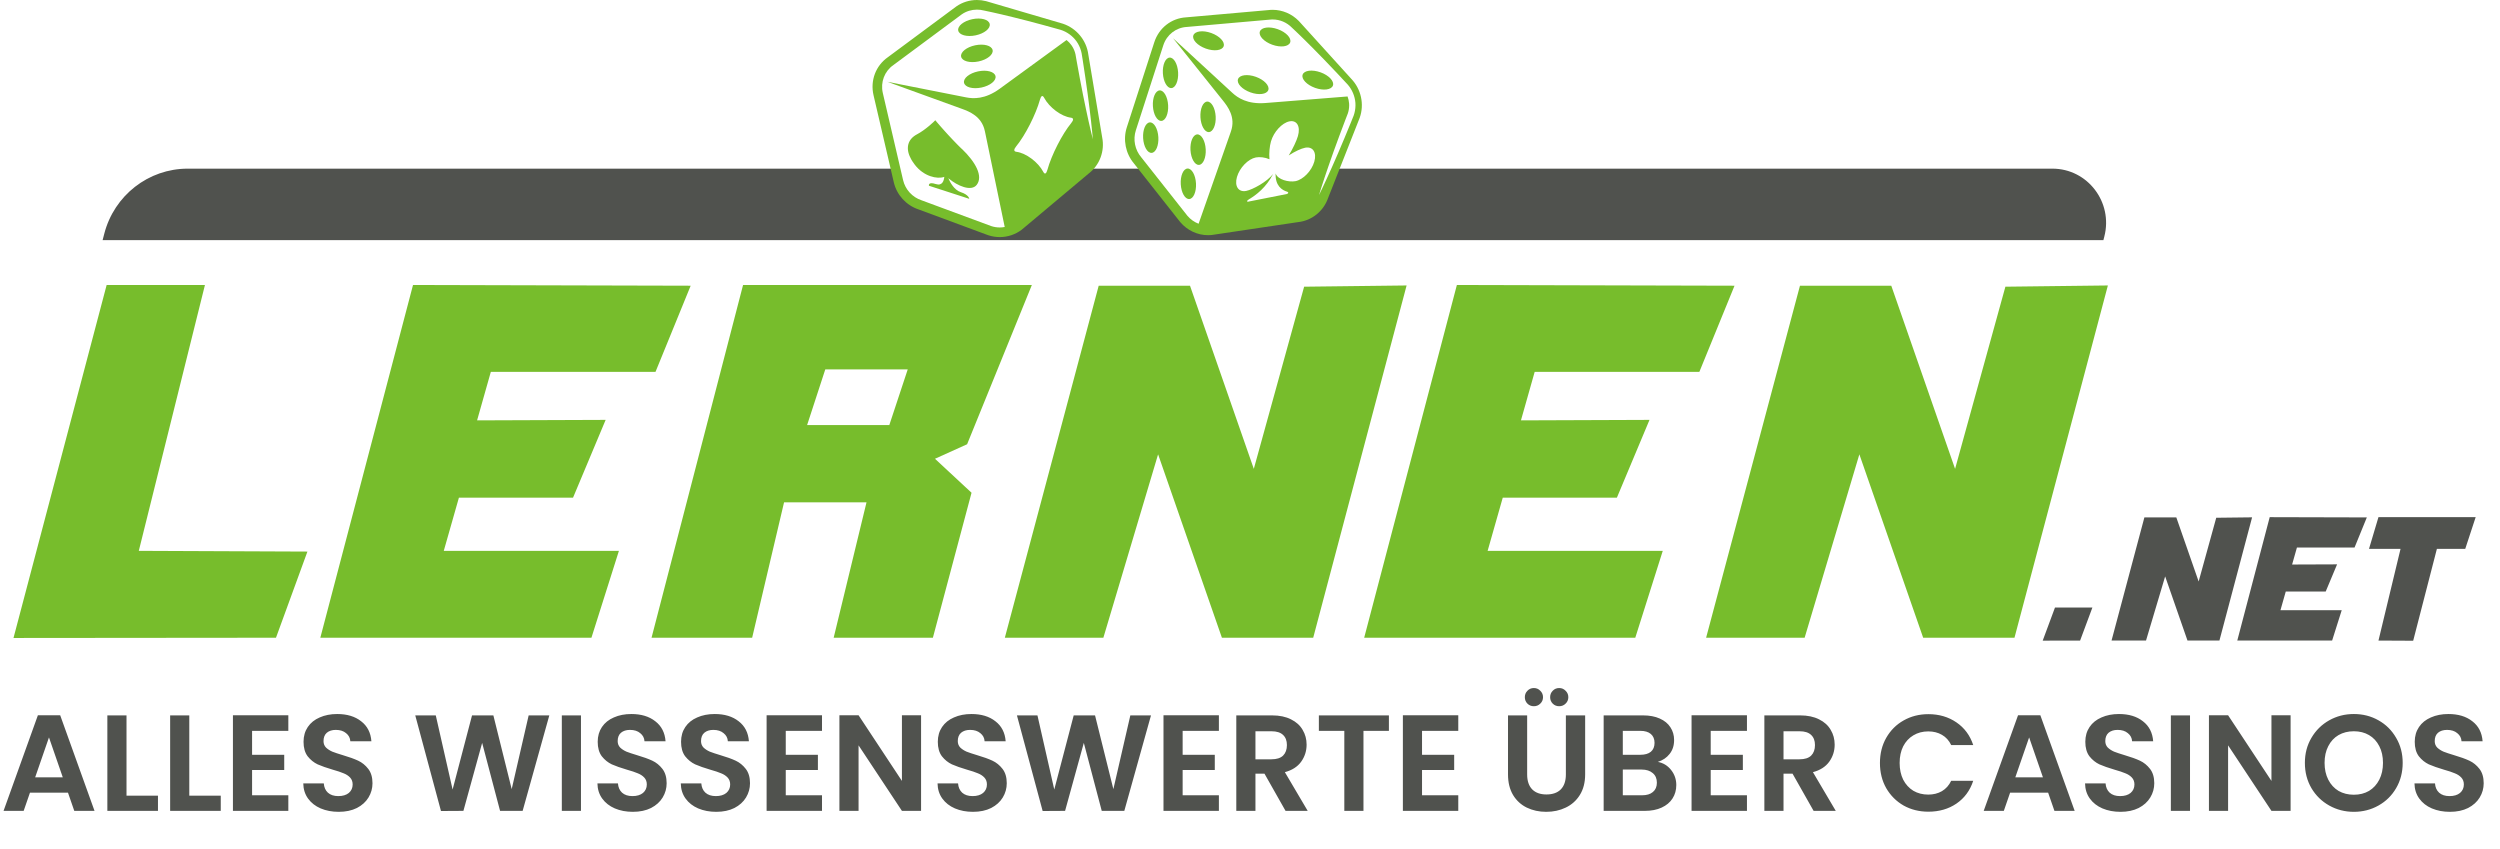
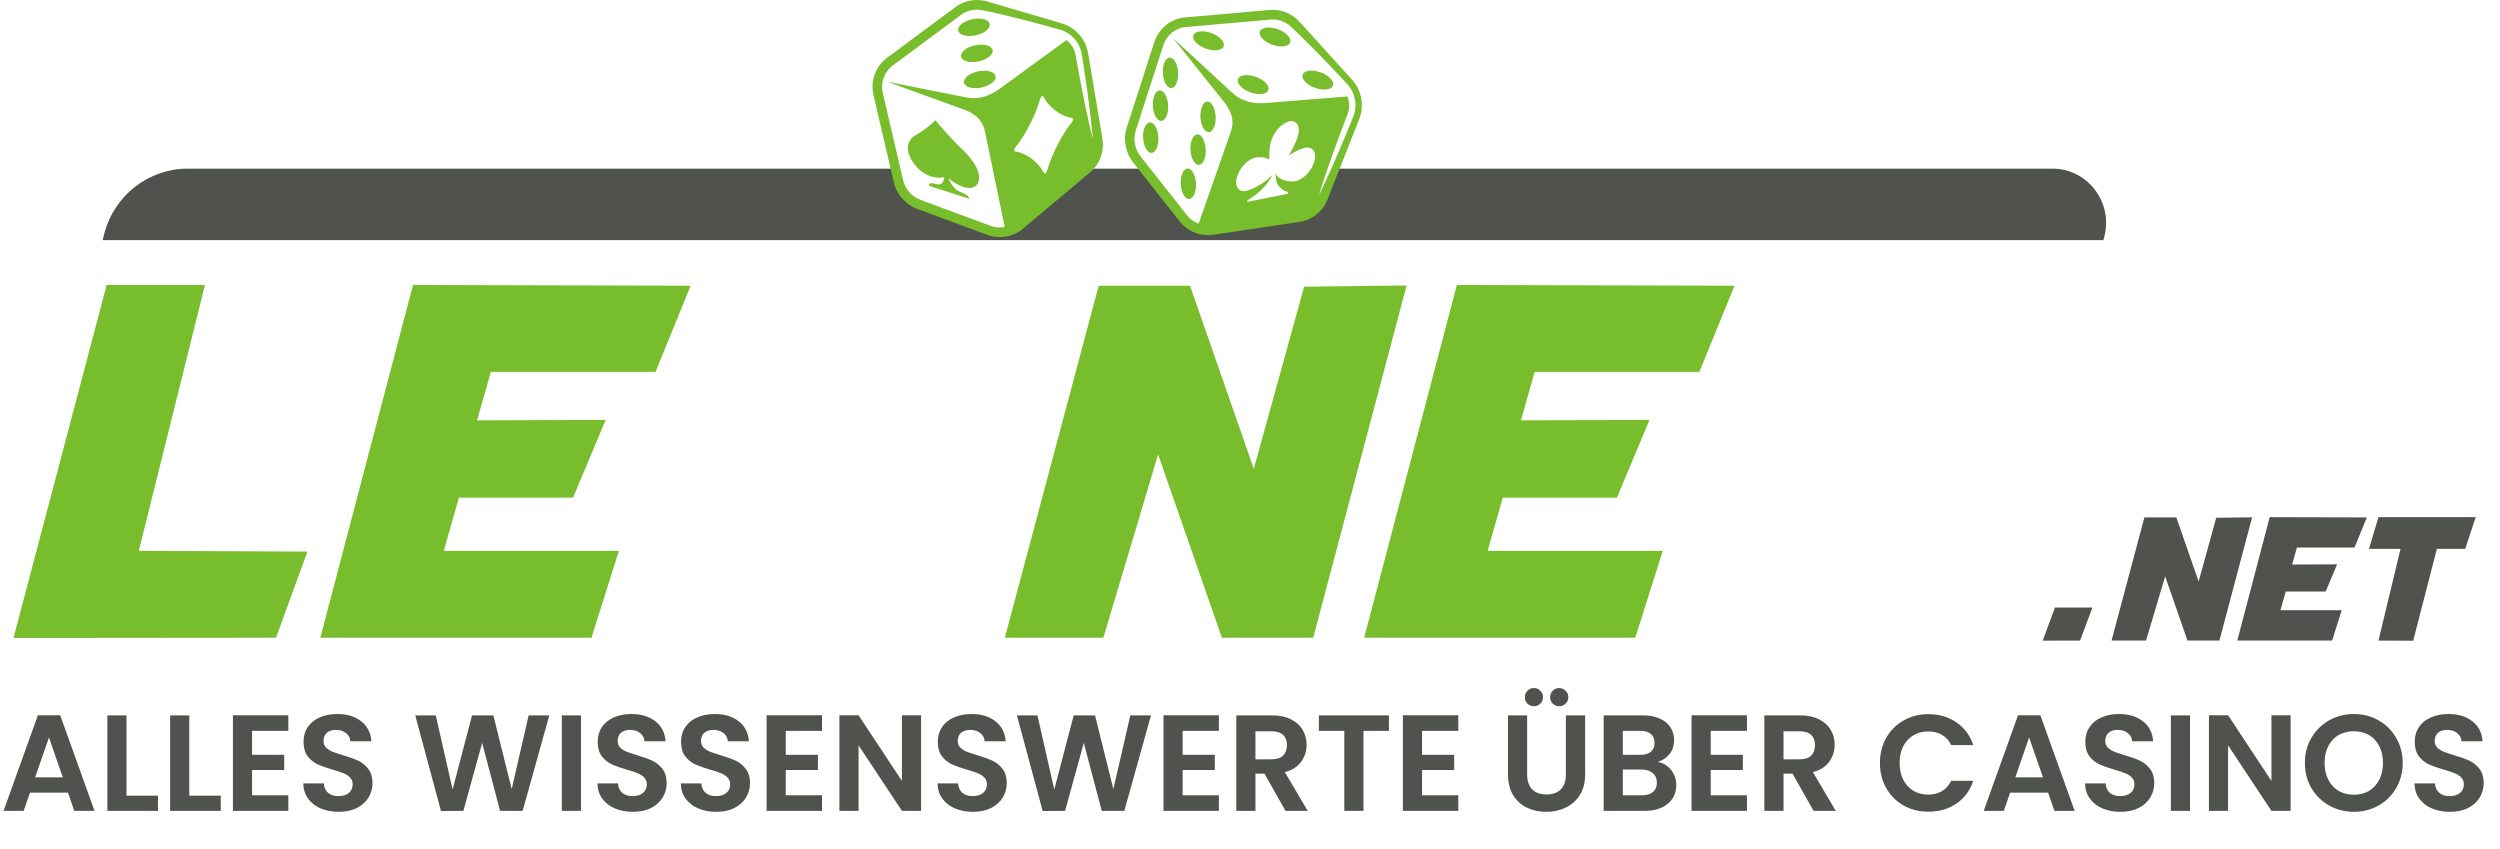
<svg xmlns="http://www.w3.org/2000/svg" width="2120" height="720" viewBox="0 0 2120 720" fill="none">
  <rect width="2120" height="720" fill="#1E1E1E" />
  <g clip-path="url(#clip0_864_3289)">
    <rect width="2120" height="720" fill="white" />
    <g clip-path="url(#clip1_864_3289)">
      <path d="M1783.69 203.622H87.017L88.436 198.146C96.861 165.667 125.924 143.013 159.165 143.013H1740.45C1770.26 143.013 1792.03 171.499 1784.46 200.627L1783.69 203.622Z" fill="#50524E" />
      <path d="M173.792 241.659L117.701 467.112L260.696 467.735L234.031 540.797L11.441 541.005L90.439 241.659H173.782H173.792Z" fill="#77BD2C" />
      <path d="M585.688 242.281L555.862 315.344H416.223L404.569 356.471L513.589 356.056L485.935 422.021H389.157L376.318 467.112H524.842L501.533 540.807H271.633L350.24 241.659L585.668 242.281H585.688Z" fill="#77BD2C" />
-       <path d="M875.013 241.659L820.107 376.723L792.854 389.039L823.865 417.85L791.083 540.807H706.948L734.797 425.995H664.88L637.823 540.807H552.504L630.122 241.659H875.033H875.013ZM684.422 360.444H754.143L769.751 313.268H699.834L684.432 360.444H684.422Z" fill="#77BD2C" />
      <path d="M1009.12 242.28L1063.23 397.597L1105.9 243.12L1192.8 242.072L1113.6 540.795H1036.18L982.063 385.271L935.651 540.795H852.103L931.697 242.28H1009.12Z" fill="#77BD2C" />
      <path d="M1470.88 242.281L1441.05 315.344H1301.41L1289.76 356.471L1398.78 356.056L1371.12 422.021H1274.34L1261.51 467.112H1410.03L1386.72 540.807H1156.82L1235.43 241.659L1470.86 242.281H1470.88Z" fill="#77BD2C" />
-       <path d="M1603.8 242.28L1657.91 397.597L1700.57 243.12L1787.48 242.072L1708.28 540.795H1630.85L1576.74 385.271L1530.33 540.795H1446.78L1526.37 242.28H1603.8Z" fill="#77BD2C" />
      <path d="M1742.64 515.16H1774.36L1763.93 543.201L1732.21 543.27L1742.64 515.15V515.16Z" fill="#50524E" />
      <path d="M1845.52 438.772L1864.45 493.105L1879.37 439.059L1909.78 438.693L1882.07 543.197H1854.99L1836.05 488.785L1819.82 543.197H1790.59L1818.44 438.763H1845.53L1845.52 438.772Z" fill="#50524E" />
      <path d="M2007.07 438.766L1996.64 464.326H1947.79L1943.71 478.717L1981.85 478.569L1972.18 501.648H1938.32L1933.83 517.423H1985.79L1977.64 543.2H1897.21L1924.71 438.549L2007.08 438.766H2007.07Z" fill="#50524E" />
      <path d="M2016.94 438.549H2099.37L2090.53 465.423H2066.49L2046.38 543.348L2016.94 543.2L2035.66 465.423H2008.92L2016.93 438.549H2016.94Z" fill="#50524E" />
      <path d="M1108.49 173.698L1134.76 89.595L1059.63 95.832L989.624 28.028L999.086 20.694L1088.33 12.658L1096.8 18.421L1138.98 62.77C1138.98 62.77 1158.69 84.07 1151.43 99.963L1123.42 167.184L1108.5 173.698H1108.49Z" fill="white" />
      <path d="M1024.42 194.551L1009.46 192.891L957.31 122.27L987.733 26.524L1054.41 93.28L1024.42 194.551Z" fill="white" />
      <path d="M1101.53 17.962C1101.46 17.892 1101.4 17.813 1101.33 17.744C1095.49 11.764 1087.44 8.335 1079.24 8.335C1078.71 8.335 1078.17 8.344 1077.65 8.374C1077.55 8.374 1077.46 8.384 1077.37 8.394L1005.85 14.7C993.345 15.421 982.747 23.704 978.833 35.842L955.534 107.985C952.158 118.442 954.477 130.164 961.591 138.615L1000.71 188.173C1000.77 188.252 1000.84 188.331 1000.91 188.411C1006.87 195.408 1015.46 199.431 1024.46 199.431C1025.45 199.431 1026.46 199.382 1027.44 199.283C1027.56 199.273 1027.69 199.253 1027.83 199.234L1100.83 188.341C1112.27 187.116 1122.15 179.268 1126.09 168.257L1152.96 100.078C1152.99 99.989 1153.02 99.89 1153.06 99.791C1157.08 88.415 1154.22 75.466 1145.8 66.759L1101.54 17.962H1101.53ZM1007.01 183.093L967.805 133.426C962.413 127.1 960.661 118.373 963.196 110.525L986.495 38.382C989.372 29.466 997.239 23.338 1006.42 22.854L1078.07 16.538C1078.46 16.518 1078.85 16.509 1079.24 16.509C1085.32 16.509 1091.21 19.009 1095.58 23.487C1095.58 23.487 1103.21 30.544 1114.12 41.614C1119.6 47.129 1125.9 53.653 1132.56 60.71C1135.89 64.278 1139.32 67.826 1142.83 71.681C1146.58 75.921 1148.95 81.506 1149.39 87.288C1149.57 90.213 1149.32 93.02 1148.54 95.976C1148.33 96.766 1148.22 97.053 1147.9 98.051L1147.17 99.85L1145.74 103.428C1143.85 108.182 1141.87 112.808 1140.02 117.315C1136.27 126.31 1132.67 134.662 1129.49 141.778C1123.18 156.041 1118.54 165.371 1118.54 165.371C1118.54 165.371 1121.51 155.368 1126.63 140.622C1129.17 133.238 1132.23 124.669 1135.63 115.536C1137.35 110.98 1139.05 106.235 1140.92 101.471L1142.31 97.883L1143 96.084C1143.05 95.847 1143.38 94.918 1143.47 94.454C1143.98 92.388 1144.22 89.947 1144.03 87.693C1143.89 85.677 1143.42 83.7 1142.73 81.802L1073.06 87.357C1057.65 88.582 1049.46 82.82 1044.97 78.679L994.705 32.362L1037 85.212C1041.13 90.371 1048.04 99.376 1043.84 111.395C1043.79 111.523 1043.78 111.622 1043.74 111.741L1016.41 189.735C1012.86 188.361 1009.61 186.127 1007.03 183.093H1007.01Z" fill="#77BD2C" />
      <path d="M1060.35 78.33C1067.44 80.88 1074.23 80.001 1075.52 76.363C1076.8 72.726 1072.09 67.705 1065 65.155C1057.9 62.605 1051.11 63.485 1049.83 67.122C1048.55 70.759 1053.25 75.78 1060.35 78.33Z" fill="#77BD2C" />
      <path d="M1022.49 41.179C1029.59 43.729 1036.38 42.849 1037.66 39.212C1038.94 35.575 1034.24 30.553 1027.14 27.994C1020.05 25.443 1013.26 26.323 1011.97 29.96C1010.69 33.598 1015.4 38.619 1022.49 41.179Z" fill="#77BD2C" />
      <path d="M1119.81 61.334C1112.71 58.783 1105.92 59.663 1104.64 63.3C1103.36 66.938 1108.06 71.959 1115.16 74.509C1122.25 77.059 1129.04 76.179 1130.32 72.542C1131.61 68.905 1126.9 63.884 1119.81 61.324V61.334Z" fill="#77BD2C" />
      <path d="M1078.9 37.929C1085.99 40.48 1092.78 39.6 1094.07 35.962C1095.35 32.325 1090.64 27.304 1083.55 24.754C1076.45 22.204 1069.66 23.084 1068.38 26.721C1067.1 30.358 1071.8 35.379 1078.9 37.939V37.929Z" fill="#77BD2C" />
      <path d="M991.834 48.842C988.263 49.05 985.709 55.01 986.12 62.156C986.531 69.302 989.76 74.916 993.322 74.708C996.893 74.501 999.447 68.541 999.036 61.395C998.625 54.248 995.396 48.634 991.834 48.842Z" fill="#77BD2C" />
      <path d="M1025.17 112.014C1028.74 111.807 1031.3 105.847 1030.89 98.701C1030.48 91.555 1027.25 85.941 1023.68 86.148C1020.11 86.356 1017.56 92.316 1017.97 99.462C1018.38 106.608 1021.61 112.222 1025.17 112.014Z" fill="#77BD2C" />
      <path d="M983.368 76.663C979.796 76.871 977.242 82.831 977.653 89.977C978.064 97.123 981.293 102.737 984.855 102.53C988.427 102.322 990.981 96.362 990.57 89.216C990.159 82.07 986.93 76.456 983.368 76.663Z" fill="#77BD2C" />
      <path d="M1016.73 139.835C1020.3 139.628 1022.85 133.668 1022.44 126.521C1022.03 119.375 1018.8 113.761 1015.24 113.969C1011.67 114.176 1009.11 120.136 1009.52 127.283C1009.94 134.429 1013.17 140.043 1016.73 139.835Z" fill="#77BD2C" />
      <path d="M975.08 103.779C971.508 103.986 968.954 109.946 969.365 117.093C969.776 124.239 973.005 129.853 976.567 129.645C980.139 129.438 982.693 123.478 982.282 116.332C981.871 109.185 978.642 103.571 975.08 103.779Z" fill="#77BD2C" />
      <path d="M1014.2 155.471C1013.79 148.325 1010.56 142.711 1006.99 142.918C1003.42 143.126 1000.87 149.086 1001.28 156.232C1001.69 163.378 1004.92 168.992 1008.48 168.785C1012.05 168.577 1014.61 162.617 1014.2 155.471Z" fill="#77BD2C" />
      <path fill-rule="evenodd" clip-rule="evenodd" d="M1106.75 125.268C1103.49 125.9 1097.93 128.46 1092.83 131.821C1096.41 126.009 1099.48 119.417 1100.64 115.404C1103 107.259 1099.78 101.655 1093.48 102.91C1087.16 104.166 1080.13 111.776 1077.78 119.931C1076.62 123.934 1076.04 130.042 1076.5 135.053C1072.87 133.412 1068.18 132.888 1064.94 133.521C1058.37 134.826 1051.21 142.229 1048.95 150.057C1046.69 157.875 1050.19 163.193 1056.76 161.898C1062.24 160.811 1074.45 154.208 1079.61 147.507C1073.78 158.913 1065.05 165.565 1059.08 169.014C1056.8 170.457 1057.47 171.209 1058.36 171.031C1060.85 170.536 1074.76 167.779 1074.76 167.779C1074.76 167.779 1088.66 165.051 1091.16 164.537C1092.06 164.379 1093.26 163.242 1091.59 162.6C1087.01 161.236 1081.28 157.44 1081.74 147.062C1083.41 152.439 1093.05 154.692 1098.56 153.625C1105.11 152.32 1112.27 144.927 1114.52 137.109C1116.79 129.271 1113.29 123.973 1106.74 125.268H1106.75Z" fill="white" />
      <path d="M926.736 129.648L932.245 119.003L918.761 37.865C918.761 37.865 917.381 24.72 887.301 18.433L832.101 3.766C832.101 3.766 814.35 3.529 805.367 13.778L748.005 59.996C748.005 59.996 739.129 70.156 744.355 81.424C749.58 92.702 830.232 100.54 830.232 100.54L853.521 108.299L909.964 136.913L926.726 129.658L926.736 129.648Z" fill="white" />
      <path d="M751.746 112.015C751.746 112.015 760.788 159.636 769.84 168.601L846.245 198.045C846.245 198.045 866.755 201.07 857.997 175.925L838.866 99.067L744.368 69.998" fill="white" />
      <path d="M922.567 44.221C922.547 44.122 922.528 44.023 922.508 43.924C920.081 32.103 910.991 22.535 899.317 19.511L836.406 1.038C836.308 1.008 836.21 0.978 836.122 0.959C833.607 0.326 831.024 -0 828.44 -0C822.188 -0 816.179 1.858 811.061 5.387C810.983 5.436 810.905 5.495 810.836 5.545L752.965 48.461C742.651 55.647 737.856 68.278 740.743 80.702L757.936 154.575C760.431 165.289 768.446 174.086 778.867 177.565L837.786 199.389C837.883 199.429 837.971 199.458 838.069 199.488C841.23 200.526 844.518 201.049 847.825 201.049C854.489 201.049 861.065 198.845 866.33 194.852C866.437 194.773 866.535 194.694 866.633 194.605L923.408 146.984C932.548 139.937 936.961 128.037 934.662 116.571L922.557 44.221H922.567ZM840.574 191.729L781.529 169.866C773.671 167.286 767.682 160.753 765.813 152.717L748.62 78.844C746.497 69.721 750.059 60.351 757.652 55.123L815.631 12.127C819.418 9.518 823.89 8.164 828.45 8.164C830.349 8.164 832.276 8.401 834.165 8.876C834.165 8.876 844.312 10.902 859.333 14.638C866.848 16.476 875.587 18.74 884.912 21.28C889.59 22.585 894.355 23.81 899.326 25.273C904.708 26.924 909.611 30.452 912.958 35.157C914.611 37.569 915.844 40.099 916.696 43.025C916.921 43.815 916.97 44.112 917.204 45.14L917.508 47.047C917.713 48.322 917.919 49.588 918.124 50.853C918.956 55.904 919.641 60.905 920.375 65.718C921.794 75.365 923.017 84.399 923.956 92.148C925.904 107.646 926.735 118.064 926.735 118.064C926.735 118.064 924.132 107.952 920.923 92.672C919.289 85.031 917.508 76.106 915.707 66.519C914.836 61.725 913.848 56.773 912.997 51.732C912.781 50.467 912.556 49.202 912.341 47.937L912.008 46.029C911.93 45.802 911.724 44.833 911.568 44.379C910.942 42.343 909.885 40.139 908.564 38.31C907.409 36.659 905.99 35.216 904.425 33.951L847.747 75.256C835.222 84.389 825.26 83.757 819.281 82.57L752.505 69.375L815.827 92.346C822.002 94.589 832.541 98.662 835.143 111.135C835.192 111.392 835.251 111.619 835.31 111.857L851.994 192.48C850.624 192.737 849.235 192.895 847.825 192.895C845.399 192.895 842.942 192.51 840.565 191.729H840.574Z" fill="#77BD2C" />
      <path d="M829.442 60.525C822.064 62.067 816.711 66.386 817.494 70.172C818.267 73.957 824.872 75.776 832.25 74.234C839.629 72.692 844.981 68.373 844.199 64.588C843.426 60.802 836.82 58.983 829.442 60.525Z" fill="#77BD2C" />
      <path d="M829.789 52.112C837.167 50.57 842.52 46.25 841.737 42.465C840.964 38.679 834.359 36.861 826.981 38.403C819.602 39.944 814.25 44.264 815.033 48.049C815.806 51.835 822.411 53.654 829.789 52.112Z" fill="#77BD2C" />
      <path d="M827.329 29.978C834.707 28.436 840.06 24.117 839.277 20.331C838.504 16.546 831.899 14.727 824.521 16.269C817.142 17.811 811.79 22.13 812.573 25.916C813.346 29.701 819.951 31.52 827.329 29.978Z" fill="#77BD2C" />
      <path d="M815.605 126.277C815.136 125.823 814.656 125.358 814.167 124.884C814.079 124.805 814.001 124.716 813.913 124.637C813.453 124.182 812.983 123.717 812.523 123.253C812.435 123.164 812.337 123.065 812.249 122.976C811.769 122.502 811.3 122.017 810.82 121.523C810.781 121.484 810.742 121.444 810.713 121.405C810.253 120.93 809.793 120.456 809.333 119.981C809.255 119.902 809.186 119.823 809.108 119.744C808.648 119.26 808.178 118.775 807.718 118.291C807.62 118.192 807.523 118.084 807.425 117.985C806.965 117.5 806.515 117.016 806.065 116.532C805.996 116.463 805.937 116.393 805.869 116.324C805.438 115.87 805.018 115.405 804.597 114.96C804.538 114.891 804.47 114.822 804.411 114.763C803.97 114.288 803.54 113.814 803.119 113.349C803.031 113.25 802.943 113.151 802.845 113.053C802.424 112.598 802.013 112.143 801.622 111.698C801.553 111.619 801.485 111.54 801.407 111.461C801.025 111.036 800.653 110.621 800.291 110.216C800.252 110.166 800.203 110.117 800.164 110.068C799.782 109.643 799.41 109.218 799.048 108.812C798.97 108.733 798.902 108.644 798.823 108.565C798.471 108.17 798.138 107.784 797.806 107.419C797.747 107.35 797.688 107.28 797.629 107.211C797.297 106.836 796.984 106.47 796.68 106.124C796.68 106.124 796.68 106.114 796.671 106.104C796.357 105.748 796.074 105.412 795.79 105.096C795.751 105.047 795.712 104.997 795.672 104.958C795.418 104.661 795.173 104.374 794.948 104.117C794.909 104.068 794.87 104.029 794.831 103.979C794.606 103.722 794.4 103.475 794.214 103.258C793.823 102.793 793.529 102.447 793.343 102.21C793.295 102.151 793.255 102.101 793.226 102.062C793.187 102.022 793.158 101.983 793.138 101.953C792.727 102.536 784.948 110.048 777.589 113.922C777.325 114.061 777.07 114.199 776.826 114.347C776.738 114.397 776.659 114.446 776.581 114.496C776.415 114.594 776.258 114.693 776.101 114.792C776.004 114.851 775.916 114.921 775.828 114.98C775.691 115.079 775.544 115.168 775.416 115.267C775.319 115.336 775.231 115.405 775.133 115.474C775.006 115.573 774.878 115.662 774.761 115.761C774.663 115.84 774.575 115.919 774.477 115.988C774.36 116.087 774.252 116.176 774.135 116.275C774.047 116.354 773.949 116.443 773.861 116.522C773.753 116.621 773.655 116.72 773.547 116.818C773.459 116.907 773.371 116.996 773.293 117.085C773.195 117.184 773.097 117.293 773.009 117.392C772.931 117.481 772.843 117.57 772.765 117.668C772.677 117.777 772.588 117.876 772.5 117.985C772.422 118.084 772.344 118.172 772.275 118.271C772.197 118.38 772.119 118.489 772.041 118.597C771.972 118.696 771.904 118.795 771.835 118.894C771.757 119.003 771.688 119.121 771.62 119.23C771.551 119.329 771.493 119.438 771.434 119.546C771.365 119.665 771.307 119.774 771.248 119.892C771.189 120.001 771.13 120.11 771.082 120.218C771.023 120.337 770.974 120.456 770.915 120.574C770.866 120.683 770.808 120.792 770.768 120.91C770.719 121.029 770.671 121.157 770.631 121.286C770.543 121.513 770.465 121.741 770.397 121.978C770.357 122.096 770.318 122.215 770.289 122.334C770.25 122.462 770.22 122.6 770.191 122.739C770.162 122.857 770.132 122.966 770.113 123.085C770.083 123.223 770.064 123.362 770.044 123.5C770.025 123.619 770.005 123.737 769.986 123.856C769.966 123.994 769.956 124.142 769.937 124.291C769.927 124.409 769.907 124.528 769.907 124.656C769.898 124.805 769.888 124.953 769.888 125.101C769.888 125.22 769.888 125.348 769.878 125.467C769.878 125.615 769.878 125.773 769.878 125.922C769.878 126.05 769.878 126.169 769.888 126.297C769.888 126.455 769.907 126.613 769.917 126.772C769.927 126.9 769.937 127.019 769.956 127.147C769.976 127.305 769.995 127.473 770.015 127.641C770.035 127.77 770.054 127.898 770.074 128.027C770.103 128.195 770.132 128.363 770.162 128.531C770.191 128.659 770.22 128.788 770.24 128.916C770.279 129.094 770.318 129.262 770.367 129.44C770.397 129.569 770.436 129.687 770.475 129.816C770.524 129.994 770.573 130.181 770.631 130.359C770.671 130.478 770.71 130.597 770.749 130.725C770.817 130.923 770.876 131.111 770.945 131.308C770.984 131.417 771.023 131.526 771.072 131.634C771.15 131.852 771.228 132.059 771.326 132.277C771.346 132.316 771.365 132.366 771.385 132.405C771.727 133.216 772.129 134.046 772.598 134.896C772.657 135.005 772.706 135.104 772.765 135.212C772.882 135.43 773.019 135.647 773.146 135.855C773.225 135.983 773.293 136.112 773.381 136.24C773.508 136.448 773.645 136.655 773.782 136.873C773.851 136.982 773.91 137.081 773.978 137.189C774.526 138.019 775.123 138.87 775.788 139.739C783.323 149.544 794.616 152.154 800.761 149.989C800.467 153.112 799.146 157.886 793.617 156.087C786.699 153.844 787.766 157.511 787.766 157.511L803.775 162.7L805.928 163.402L821.937 168.591C821.937 168.591 821.643 165.181 814.725 162.937C809.196 161.138 805.751 154.822 804.156 151.086C811.995 157.787 823.718 162.64 828.258 156.75C833.894 149.445 827.279 137.377 815.674 126.267L815.605 126.277Z" fill="#77BD2C" />
      <path fill-rule="evenodd" clip-rule="evenodd" d="M885.372 82.829C889.766 91.142 900.041 98.802 908.172 99.8C910.472 100.087 910.56 101.757 908.397 104.366C900.765 113.628 891.635 131.498 888.23 143.922C887.241 147.46 885.979 148.142 884.726 145.78C880.342 137.448 870.029 129.758 861.907 128.73C859.597 128.463 859.539 126.763 861.701 124.134C869.334 114.853 878.405 97.062 881.849 84.618C882.818 81.119 884.1 80.457 885.362 82.839L885.372 82.829Z" fill="white" />
    </g>
    <path d="M57.652 672.19H25.404L20.068 687.618H3.016L32.132 606.534H51.04L80.156 687.618H62.988L57.652 672.19ZM53.244 659.198L41.528 625.326L29.812 659.198H53.244ZM107.279 674.742H133.959V687.618H91.039V606.65H107.279V674.742ZM160.521 674.742H187.201V687.618H144.281V606.65H160.521V674.742ZM213.764 619.758V640.058H241.024V652.934H213.764V674.394H244.504V687.618H197.524V606.534H244.504V619.758H213.764ZM287.218 688.43C281.572 688.43 276.468 687.463 271.906 685.53C267.42 683.596 263.863 680.812 261.234 677.178C258.604 673.543 257.251 669.251 257.174 664.302H274.574C274.806 667.627 275.966 670.256 278.054 672.19C280.219 674.123 283.158 675.09 286.87 675.09C290.659 675.09 293.636 674.2 295.802 672.422C297.967 670.566 299.05 668.168 299.05 665.23C299.05 662.832 298.315 660.86 296.846 659.314C295.376 657.767 293.52 656.568 291.278 655.718C289.112 654.79 286.096 653.784 282.23 652.702C276.971 651.155 272.679 649.647 269.354 648.178C266.106 646.631 263.283 644.35 260.886 641.334C258.566 638.24 257.406 634.142 257.406 629.038C257.406 624.243 258.604 620.067 261.002 616.51C263.399 612.952 266.763 610.246 271.094 608.39C275.424 606.456 280.374 605.49 285.942 605.49C294.294 605.49 301.06 607.539 306.242 611.638C311.5 615.659 314.4 621.304 314.942 628.574H297.078C296.923 625.79 295.724 623.508 293.482 621.73C291.316 619.874 288.416 618.946 284.782 618.946C281.611 618.946 279.059 619.758 277.126 621.382C275.27 623.006 274.342 625.364 274.342 628.458C274.342 630.623 275.038 632.44 276.43 633.91C277.899 635.302 279.678 636.462 281.766 637.39C283.931 638.24 286.947 639.246 290.814 640.406C296.072 641.952 300.364 643.499 303.69 645.046C307.015 646.592 309.876 648.912 312.274 652.006C314.671 655.099 315.87 659.159 315.87 664.186C315.87 668.516 314.748 672.538 312.506 676.25C310.263 679.962 306.976 682.939 302.646 685.182C298.315 687.347 293.172 688.43 287.218 688.43ZM465.818 606.65L443.198 687.618H424.058L408.862 629.966L392.97 687.618L373.946 687.734L352.138 606.65H369.538L383.806 669.522L400.278 606.65H418.374L433.918 669.174L448.302 606.65H465.818ZM492.662 606.65V687.618H476.422V606.65H492.662ZM536.663 688.43C531.018 688.43 525.914 687.463 521.351 685.53C516.866 683.596 513.308 680.812 510.679 677.178C508.05 673.543 506.696 669.251 506.619 664.302H524.019C524.251 667.627 525.411 670.256 527.499 672.19C529.664 674.123 532.603 675.09 536.315 675.09C540.104 675.09 543.082 674.2 545.247 672.422C547.412 670.566 548.495 668.168 548.495 665.23C548.495 662.832 547.76 660.86 546.291 659.314C544.822 657.767 542.966 656.568 540.723 655.718C538.558 654.79 535.542 653.784 531.675 652.702C526.416 651.155 522.124 649.647 518.799 648.178C515.551 646.631 512.728 644.35 510.331 641.334C508.011 638.24 506.851 634.142 506.851 629.038C506.851 624.243 508.05 620.067 510.447 616.51C512.844 612.952 516.208 610.246 520.539 608.39C524.87 606.456 529.819 605.49 535.387 605.49C543.739 605.49 550.506 607.539 555.687 611.638C560.946 615.659 563.846 621.304 564.387 628.574H546.523C546.368 625.79 545.17 623.508 542.927 621.73C540.762 619.874 537.862 618.946 534.227 618.946C531.056 618.946 528.504 619.758 526.571 621.382C524.715 623.006 523.787 625.364 523.787 628.458C523.787 630.623 524.483 632.44 525.875 633.91C527.344 635.302 529.123 636.462 531.211 637.39C533.376 638.24 536.392 639.246 540.259 640.406C545.518 641.952 549.81 643.499 553.135 645.046C556.46 646.592 559.322 648.912 561.719 652.006C564.116 655.099 565.315 659.159 565.315 664.186C565.315 668.516 564.194 672.538 561.951 676.25C559.708 679.962 556.422 682.939 552.091 685.182C547.76 687.347 542.618 688.43 536.663 688.43ZM607.351 688.43C601.705 688.43 596.601 687.463 592.039 685.53C587.553 683.596 583.996 680.812 581.367 677.178C578.737 673.543 577.384 669.251 577.307 664.302H594.707C594.939 667.627 596.099 670.256 598.187 672.19C600.352 674.123 603.291 675.09 607.003 675.09C610.792 675.09 613.769 674.2 615.935 672.422C618.1 670.566 619.183 668.168 619.183 665.23C619.183 662.832 618.448 660.86 616.979 659.314C615.509 657.767 613.653 656.568 611.411 655.718C609.245 654.79 606.229 653.784 602.363 652.702C597.104 651.155 592.812 649.647 589.487 648.178C586.239 646.631 583.416 644.35 581.019 641.334C578.699 638.24 577.539 634.142 577.539 629.038C577.539 624.243 578.737 620.067 581.135 616.51C583.532 612.952 586.896 610.246 591.227 608.39C595.557 606.456 600.507 605.49 606.075 605.49C614.427 605.49 621.193 607.539 626.375 611.638C631.633 615.659 634.533 621.304 635.075 628.574H617.211C617.056 625.79 615.857 623.508 613.615 621.73C611.449 619.874 608.549 618.946 604.915 618.946C601.744 618.946 599.192 619.758 597.259 621.382C595.403 623.006 594.475 625.364 594.475 628.458C594.475 630.623 595.171 632.44 596.563 633.91C598.032 635.302 599.811 636.462 601.899 637.39C604.064 638.24 607.08 639.246 610.947 640.406C616.205 641.952 620.497 643.499 623.823 645.046C627.148 646.592 630.009 648.912 632.407 652.006C634.804 655.099 636.003 659.159 636.003 664.186C636.003 668.516 634.881 672.538 632.639 676.25C630.396 679.962 627.109 682.939 622.779 685.182C618.448 687.347 613.305 688.43 607.351 688.43ZM666.322 619.758V640.058H693.582V652.934H666.322V674.394H697.062V687.618H650.082V606.534H697.062V619.758H666.322ZM781.072 687.618H764.832L728.06 632.054V687.618H711.82V606.534H728.06L764.832 662.214V606.534H781.072V687.618ZM825.077 688.43C819.432 688.43 814.328 687.463 809.765 685.53C805.28 683.596 801.723 680.812 799.093 677.178C796.464 673.543 795.111 669.251 795.033 664.302H812.433C812.665 667.627 813.825 670.256 815.913 672.19C818.079 674.123 821.017 675.09 824.729 675.09C828.519 675.09 831.496 674.2 833.661 672.422C835.827 670.566 836.909 668.168 836.909 665.23C836.909 662.832 836.175 660.86 834.705 659.314C833.236 657.767 831.38 656.568 829.137 655.718C826.972 654.79 823.956 653.784 820.089 652.702C814.831 651.155 810.539 649.647 807.213 648.178C803.965 646.631 801.143 644.35 798.745 641.334C796.425 638.24 795.265 634.142 795.265 629.038C795.265 624.243 796.464 620.067 798.861 616.51C801.259 612.952 804.623 610.246 808.953 608.39C813.284 606.456 818.233 605.49 823.801 605.49C832.153 605.49 838.92 607.539 844.101 611.638C849.36 615.659 852.26 621.304 852.801 628.574H834.937C834.783 625.79 833.584 623.508 831.341 621.73C829.176 619.874 826.276 618.946 822.641 618.946C819.471 618.946 816.919 619.758 814.985 621.382C813.129 623.006 812.201 625.364 812.201 628.458C812.201 630.623 812.897 632.44 814.289 633.91C815.759 635.302 817.537 636.462 819.625 637.39C821.791 638.24 824.807 639.246 828.673 640.406C833.932 641.952 838.224 643.499 841.549 645.046C844.875 646.592 847.736 648.912 850.133 652.006C852.531 655.099 853.729 659.159 853.729 664.186C853.729 668.516 852.608 672.538 850.365 676.25C848.123 679.962 844.836 682.939 840.505 685.182C836.175 687.347 831.032 688.43 825.077 688.43ZM976.037 606.65L953.417 687.618H934.277L919.081 629.966L903.189 687.618L884.165 687.734L862.357 606.65H879.757L894.025 669.522L910.497 606.65H928.593L944.137 669.174L958.521 606.65H976.037ZM1002.88 619.758V640.058H1030.14V652.934H1002.88V674.394H1033.62V687.618H986.641V606.534H1033.62V619.758H1002.88ZM1090.14 687.618L1072.28 656.066H1064.62V687.618H1048.38V606.65H1078.77C1085.04 606.65 1090.37 607.771 1094.78 610.014C1099.19 612.179 1102.47 615.156 1104.64 618.946C1106.88 622.658 1108 626.834 1108 631.474C1108 636.81 1106.46 641.643 1103.36 645.974C1100.27 650.227 1095.67 653.166 1089.56 654.79L1108.93 687.618H1090.14ZM1064.62 643.886H1078.19C1082.6 643.886 1085.89 642.842 1088.05 640.754C1090.22 638.588 1091.3 635.611 1091.3 631.822C1091.3 628.11 1090.22 625.248 1088.05 623.238C1085.89 621.15 1082.6 620.106 1078.19 620.106H1064.62V643.886ZM1177.79 606.65V619.758H1156.22V687.618H1139.98V619.758H1118.4V606.65H1177.79ZM1205.88 619.758V640.058H1233.14V652.934H1205.88V674.394H1236.62V687.618H1189.64V606.534H1236.62V619.758H1205.88ZM1295.03 606.65V656.762C1295.03 662.252 1296.46 666.467 1299.32 669.406C1302.18 672.267 1306.2 673.698 1311.38 673.698C1316.64 673.698 1320.7 672.267 1323.56 669.406C1326.42 666.467 1327.86 662.252 1327.86 656.762V606.65H1344.21V656.646C1344.21 663.528 1342.7 669.367 1339.69 674.162C1336.75 678.879 1332.77 682.436 1327.74 684.834C1322.79 687.231 1317.26 688.43 1311.15 688.43C1305.12 688.43 1299.63 687.231 1294.68 684.834C1289.81 682.436 1285.94 678.879 1283.08 674.162C1280.22 669.367 1278.79 663.528 1278.79 656.646V606.65H1295.03ZM1300.71 598.878C1298.55 598.878 1296.73 598.143 1295.26 596.674C1293.79 595.204 1293.06 593.387 1293.06 591.222C1293.06 589.056 1293.79 587.239 1295.26 585.77C1296.73 584.223 1298.55 583.45 1300.71 583.45C1302.88 583.45 1304.69 584.223 1306.16 585.77C1307.71 587.239 1308.48 589.056 1308.48 591.222C1308.48 593.387 1307.71 595.204 1306.16 596.674C1304.69 598.143 1302.88 598.878 1300.71 598.878ZM1322.17 598.878C1320.01 598.878 1318.19 598.143 1316.72 596.674C1315.25 595.204 1314.52 593.387 1314.52 591.222C1314.52 589.056 1315.25 587.239 1316.72 585.77C1318.19 584.223 1320.01 583.45 1322.17 583.45C1324.34 583.45 1326.15 584.223 1327.62 585.77C1329.17 587.239 1329.94 589.056 1329.94 591.222C1329.94 593.387 1329.17 595.204 1327.62 596.674C1326.15 598.143 1324.34 598.878 1322.17 598.878ZM1405.84 646.09C1410.4 646.94 1414.15 649.222 1417.09 652.934C1420.03 656.646 1421.5 660.899 1421.5 665.694C1421.5 670.024 1420.42 673.852 1418.25 677.178C1416.16 680.426 1413.11 682.978 1409.09 684.834C1405.07 686.69 1400.31 687.618 1394.82 687.618H1359.9V606.65H1393.31C1398.8 606.65 1403.52 607.539 1407.46 609.318C1411.48 611.096 1414.5 613.571 1416.51 616.742C1418.6 619.912 1419.64 623.508 1419.64 627.53C1419.64 632.247 1418.37 636.191 1415.81 639.362C1413.34 642.532 1410.01 644.775 1405.84 646.09ZM1376.14 640.058H1390.99C1394.86 640.058 1397.83 639.207 1399.92 637.506C1402.01 635.727 1403.05 633.214 1403.05 629.966C1403.05 626.718 1402.01 624.204 1399.92 622.426C1397.83 620.647 1394.86 619.758 1390.99 619.758H1376.14V640.058ZM1392.5 674.394C1396.44 674.394 1399.5 673.466 1401.66 671.61C1403.91 669.754 1405.03 667.124 1405.03 663.722C1405.03 660.242 1403.87 657.535 1401.55 655.602C1399.23 653.591 1396.09 652.586 1392.15 652.586H1376.14V674.394H1392.5ZM1450.68 619.758V640.058H1477.94V652.934H1450.68V674.394H1481.42V687.618H1434.44V606.534H1481.42V619.758H1450.68ZM1537.94 687.618L1520.08 656.066H1512.42V687.618H1496.18V606.65H1526.57C1532.84 606.65 1538.17 607.771 1542.58 610.014C1546.99 612.179 1550.27 615.156 1552.44 618.946C1554.68 622.658 1555.8 626.834 1555.8 631.474C1555.8 636.81 1554.26 641.643 1551.16 645.974C1548.07 650.227 1543.47 653.166 1537.36 654.79L1556.73 687.618H1537.94ZM1512.42 643.886H1525.99C1530.4 643.886 1533.69 642.842 1535.85 640.754C1538.02 638.588 1539.1 635.611 1539.1 631.822C1539.1 628.11 1538.02 625.248 1535.85 623.238C1533.69 621.15 1530.4 620.106 1525.99 620.106H1512.42V643.886ZM1594.19 647.018C1594.19 639.052 1595.97 631.938 1599.52 625.674C1603.16 619.332 1608.07 614.422 1614.26 610.942C1620.52 607.384 1627.52 605.606 1635.25 605.606C1644.3 605.606 1652.23 607.926 1659.03 612.566C1665.84 617.206 1670.59 623.624 1673.3 631.822H1654.62C1652.77 627.955 1650.14 625.055 1646.74 623.122C1643.41 621.188 1639.54 620.222 1635.14 620.222C1630.42 620.222 1626.2 621.343 1622.49 623.586C1618.86 625.751 1616 628.844 1613.91 632.866C1611.9 636.887 1610.89 641.604 1610.89 647.018C1610.89 652.354 1611.9 657.071 1613.91 661.17C1616 665.191 1618.86 668.323 1622.49 670.566C1626.2 672.731 1630.42 673.814 1635.14 673.814C1639.54 673.814 1643.41 672.847 1646.74 670.914C1650.14 668.903 1652.77 665.964 1654.62 662.098H1673.3C1670.59 670.372 1665.84 676.83 1659.03 681.47C1652.3 686.032 1644.38 688.314 1635.25 688.314C1627.52 688.314 1620.52 686.574 1614.26 683.094C1608.07 679.536 1603.16 674.626 1599.52 668.362C1595.97 662.098 1594.19 654.983 1594.19 647.018ZM1736.82 672.19H1704.57L1699.24 687.618H1682.18L1711.3 606.534H1730.21L1759.32 687.618H1742.16L1736.82 672.19ZM1732.41 659.198L1720.7 625.326L1708.98 659.198H1732.41ZM1798.16 688.43C1792.52 688.43 1787.41 687.463 1782.85 685.53C1778.37 683.596 1774.81 680.812 1772.18 677.178C1769.55 673.543 1768.2 669.251 1768.12 664.302H1785.52C1785.75 667.627 1786.91 670.256 1789 672.19C1791.16 674.123 1794.1 675.09 1797.82 675.09C1801.6 675.09 1804.58 674.2 1806.75 672.422C1808.91 670.566 1810 668.168 1810 665.23C1810 662.832 1809.26 660.86 1807.79 659.314C1806.32 657.767 1804.47 656.568 1802.22 655.718C1800.06 654.79 1797.04 653.784 1793.18 652.702C1787.92 651.155 1783.62 649.647 1780.3 648.178C1777.05 646.631 1774.23 644.35 1771.83 641.334C1769.51 638.24 1768.35 634.142 1768.35 629.038C1768.35 624.243 1769.55 620.067 1771.95 616.51C1774.34 612.952 1777.71 610.246 1782.04 608.39C1786.37 606.456 1791.32 605.49 1796.89 605.49C1805.24 605.49 1812.01 607.539 1817.19 611.638C1822.45 615.659 1825.35 621.304 1825.89 628.574H1808.02C1807.87 625.79 1806.67 623.508 1804.43 621.73C1802.26 619.874 1799.36 618.946 1795.73 618.946C1792.56 618.946 1790 619.758 1788.07 621.382C1786.22 623.006 1785.29 625.364 1785.29 628.458C1785.29 630.623 1785.98 632.44 1787.38 633.91C1788.84 635.302 1790.62 636.462 1792.71 637.39C1794.88 638.24 1797.89 639.246 1801.76 640.406C1807.02 641.952 1811.31 643.499 1814.64 645.046C1817.96 646.592 1820.82 648.912 1823.22 652.006C1825.62 655.099 1826.82 659.159 1826.82 664.186C1826.82 668.516 1825.69 672.538 1823.45 676.25C1821.21 679.962 1817.92 682.939 1813.59 685.182C1809.26 687.347 1804.12 688.43 1798.16 688.43ZM1857.13 606.65V687.618H1840.89V606.65H1857.13ZM1942.43 687.618H1926.19L1889.42 632.054V687.618H1873.18V606.534H1889.42L1926.19 662.214V606.534H1942.43V687.618ZM1996.06 688.43C1988.49 688.43 1981.53 686.651 1975.18 683.094C1968.84 679.536 1963.82 674.626 1960.1 668.362C1956.39 662.02 1954.54 654.867 1954.54 646.902C1954.54 639.014 1956.39 631.938 1960.1 625.674C1963.82 619.332 1968.84 614.383 1975.18 610.826C1981.53 607.268 1988.49 605.49 1996.06 605.49C2003.72 605.49 2010.68 607.268 2016.94 610.826C2023.29 614.383 2028.27 619.332 2031.91 625.674C2035.62 631.938 2037.48 639.014 2037.48 646.902C2037.48 654.867 2035.62 662.02 2031.91 668.362C2028.27 674.626 2023.29 679.536 2016.94 683.094C2010.6 686.651 2003.64 688.43 1996.06 688.43ZM1996.06 673.93C2000.94 673.93 2005.23 672.847 2008.94 670.682C2012.65 668.439 2015.55 665.268 2017.64 661.17C2019.73 657.071 2020.77 652.315 2020.77 646.902C2020.77 641.488 2019.73 636.771 2017.64 632.75C2015.55 628.651 2012.65 625.519 2008.94 623.354C2005.23 621.188 2000.94 620.106 1996.06 620.106C1991.19 620.106 1986.86 621.188 1983.07 623.354C1979.36 625.519 1976.46 628.651 1974.37 632.75C1972.28 636.771 1971.24 641.488 1971.24 646.902C1971.24 652.315 1972.28 657.071 1974.37 661.17C1976.46 665.268 1979.36 668.439 1983.07 670.682C1986.86 672.847 1991.19 673.93 1996.06 673.93ZM2077.51 688.43C2071.87 688.43 2066.77 687.463 2062.2 685.53C2057.72 683.596 2054.16 680.812 2051.53 677.178C2048.9 673.543 2047.55 669.251 2047.47 664.302H2064.87C2065.1 667.627 2066.26 670.256 2068.35 672.19C2070.52 674.123 2073.45 675.09 2077.17 675.09C2080.96 675.09 2083.93 674.2 2086.1 672.422C2088.26 670.566 2089.35 668.168 2089.35 665.23C2089.35 662.832 2088.61 660.86 2087.14 659.314C2085.67 657.767 2083.82 656.568 2081.57 655.718C2079.41 654.79 2076.39 653.784 2072.53 652.702C2067.27 651.155 2062.98 649.647 2059.65 648.178C2056.4 646.631 2053.58 644.35 2051.18 641.334C2048.86 638.24 2047.7 634.142 2047.7 629.038C2047.7 624.243 2048.9 620.067 2051.3 616.51C2053.7 612.952 2057.06 610.246 2061.39 608.39C2065.72 606.456 2070.67 605.49 2076.24 605.49C2084.59 605.49 2091.36 607.539 2096.54 611.638C2101.8 615.659 2104.7 621.304 2105.24 628.574H2087.37C2087.22 625.79 2086.02 623.508 2083.78 621.73C2081.61 619.874 2078.71 618.946 2075.08 618.946C2071.91 618.946 2069.36 619.758 2067.42 621.382C2065.57 623.006 2064.64 625.364 2064.64 628.458C2064.64 630.623 2065.33 632.44 2066.73 633.91C2068.2 635.302 2069.97 636.462 2072.06 637.39C2074.23 638.24 2077.24 639.246 2081.11 640.406C2086.37 641.952 2090.66 643.499 2093.99 645.046C2097.31 646.592 2100.17 648.912 2102.57 652.006C2104.97 655.099 2106.17 659.159 2106.17 664.186C2106.17 668.516 2105.05 672.538 2102.8 676.25C2100.56 679.962 2097.27 682.939 2092.94 685.182C2088.61 687.347 2083.47 688.43 2077.51 688.43Z" fill="#50524E" />
  </g>
  <defs>
    <clipPath id="clip0_864_3289">
      <rect width="2120" height="720" fill="white" />
    </clipPath>
    <clipPath id="clip1_864_3289">
      <rect width="2093.91" height="567.978" fill="white" transform="translate(11.474 -0)" />
    </clipPath>
  </defs>
</svg>